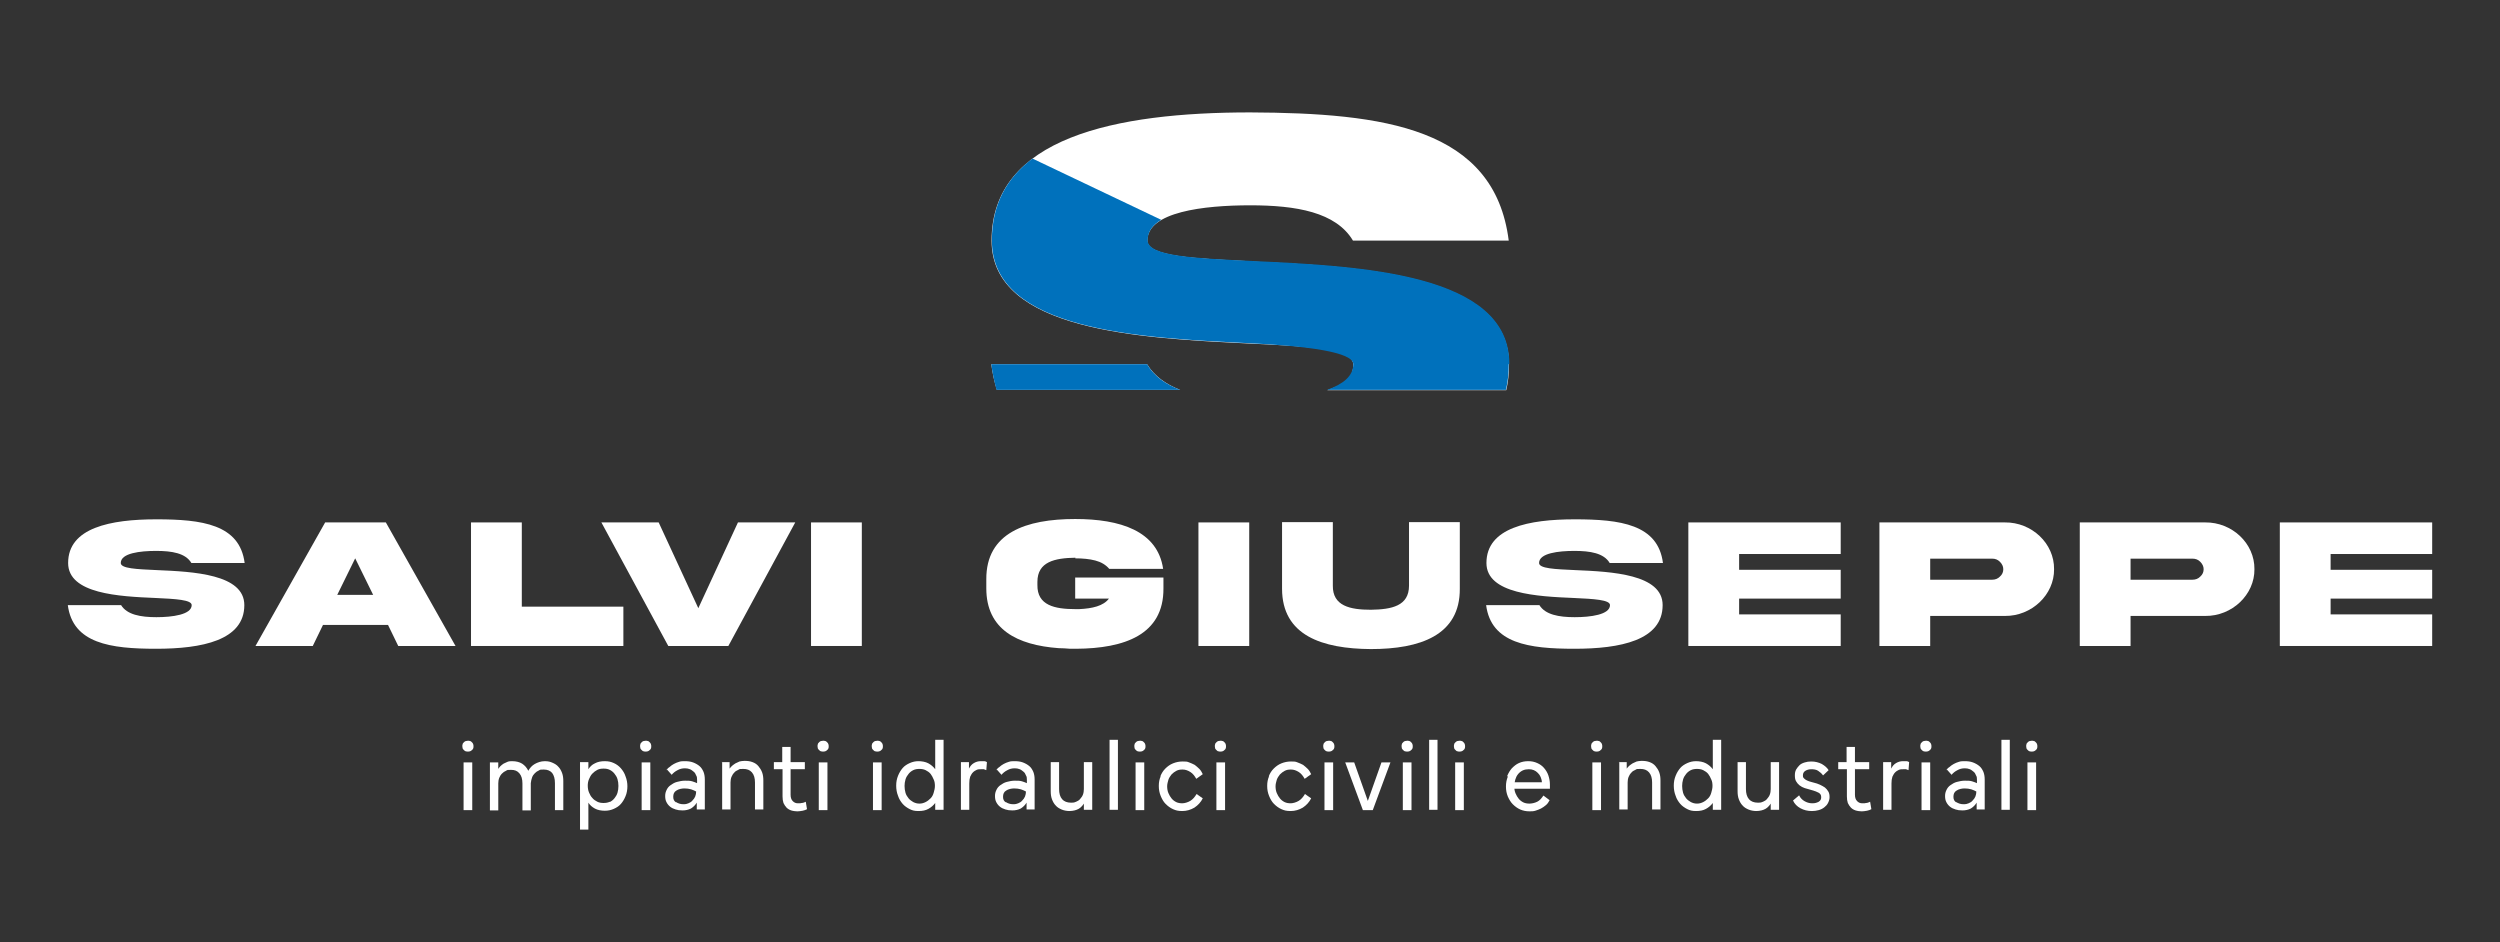
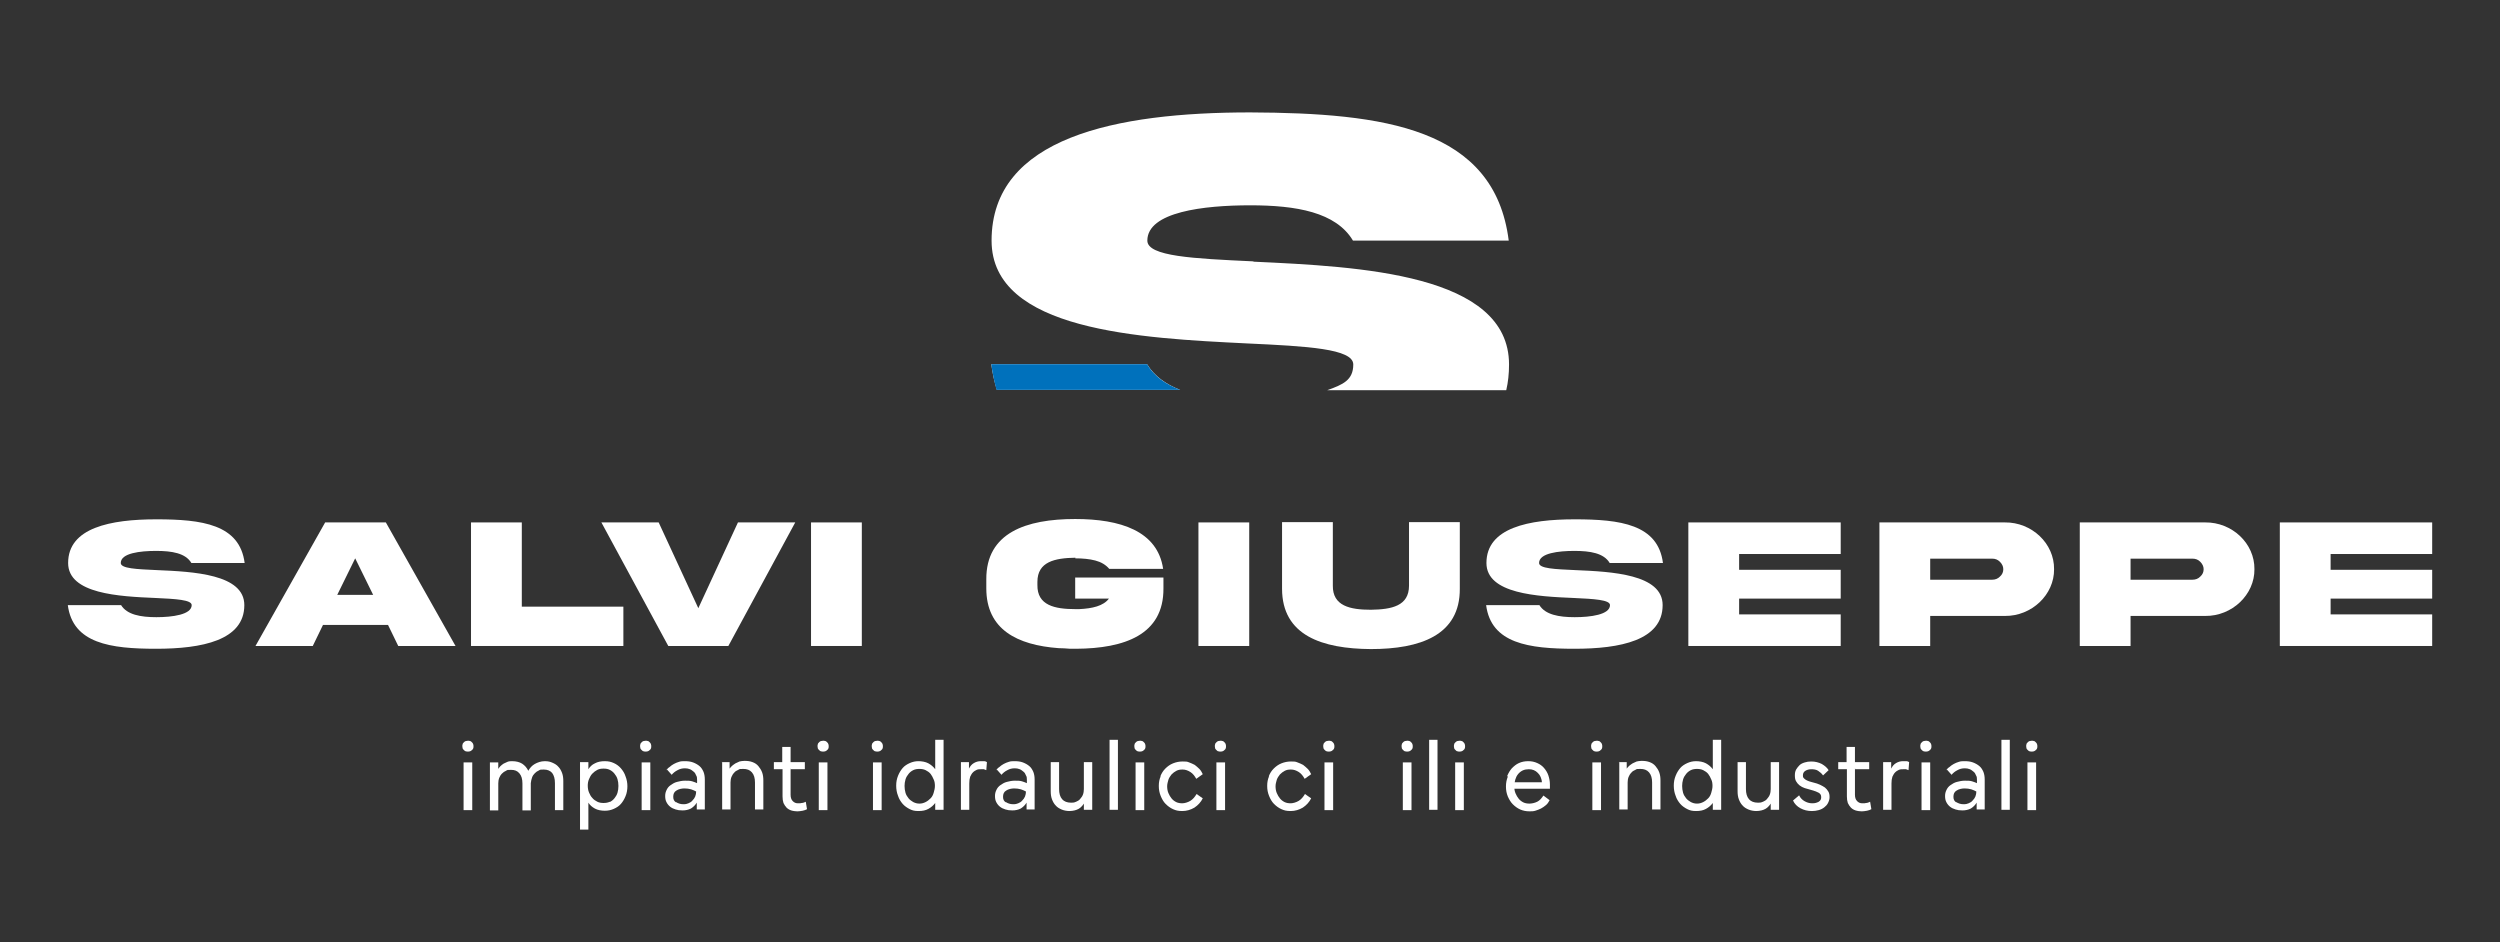
<svg xmlns="http://www.w3.org/2000/svg" id="Livello_1" version="1.1" viewBox="0 0 807.3 304.2">
  <rect x="0" y="0" width="807.3" height="304.2" fill="#333333" stroke="none" />
  <defs>
    <style>
      .st0 {
        fill: #0071bc;
      }

      .st1 {
        fill: #fff;
      }
    </style>
  </defs>
  <g>
    <path class="st1" d="M-707.9,426.8c-19.3-.9-34.2-1.6-34.2-6.7,0-9.3,18.3-11.4,33.2-11.4s27.7,2.2,33.2,11.4h50.3c-4.6-36.5-40.4-41.2-83.5-41.4-43.2,0-83.5,8-83.5,41.4,0,29.2,48.2,31.5,82.5,33.2,19.3.9,34.3,1.7,34.3,6.8s-3.4,6.5-8.4,8.3h57.8c.6-2.6.9-5.3.9-8.3,0-29.3-48.2-31.6-82.5-33.2ZM-742.1,460h-50.3c.4,3,1,5.7,1.8,8.3h59.2c-4.6-1.8-8.3-4.4-10.7-8.3Z" />
    <path class="st0" d="M-742.1,460h-50.3c.4,3,1,5.7,1.7,8.3h59.3c-4.7-1.8-8.4-4.4-10.7-8.3Z" />
    <path class="st0" d="M-625.4,460c0,3-.3,5.7-.9,8.3h-57.8c5.1-1.8,8.5-4.4,8.5-8.3s-14.9-5.9-34.2-6.8c-34.3-1.7-82.6-3.9-82.5-33.2,0-11.7,4.9-20.2,13.1-26.4l41.6,19.8c-2.8,1.6-4.4,3.8-4.4,6.6,0,5.1,14.9,5.8,34.3,6.7,34.3,1.6,82.6,3.9,82.5,33.2Z" />
  </g>
  <g>
    <path d="M-451.1,426.8c-19.3-.9-34.2-1.6-34.2-6.7,0-9.3,18.3-11.4,33.2-11.4s27.7,2.2,33.2,11.4h50.3c-4.6-36.5-40.4-41.2-83.5-41.4-43.2,0-83.5,8-83.5,41.4,0,29.2,48.2,31.5,82.5,33.2,19.3.9,34.3,1.7,34.3,6.8s-3.4,6.5-8.4,8.3h57.8c.6-2.6.9-5.3.9-8.3,0-29.3-48.2-31.6-82.5-33.2ZM-485.3,460h-50.3c.4,3,1,5.7,1.8,8.3h59.2c-4.6-1.8-8.3-4.4-10.7-8.3Z" />
    <path class="st0" d="M-485.3,460h-50.3c.4,3,1,5.7,1.7,8.3h59.3c-4.7-1.8-8.4-4.4-10.7-8.3Z" />
    <path class="st0" d="M-368.6,460c0,3-.3,5.7-.9,8.3h-57.8c5.1-1.8,8.5-4.4,8.5-8.3s-14.9-5.9-34.2-6.8c-34.3-1.7-82.6-3.9-82.5-33.2,0-11.7,4.9-20.2,13.1-26.4l41.6,19.8c-2.8,1.6-4.4,3.8-4.4,6.6,0,5.1,14.9,5.8,34.3,6.7,34.3,1.6,82.6,3.9,82.5,33.2Z" />
  </g>
  <g>
    <g>
      <path d="M-422.7,83.9c-19.3-.9-34.2-1.6-34.2-6.7,0-9.3,18.3-11.4,33.2-11.4s27.7,2.2,33.2,11.4h50.3c-4.6-36.5-40.4-41.2-83.5-41.4-43.2,0-83.5,8-83.5,41.4,0,29.2,48.2,31.5,82.5,33.2,19.3.9,34.3,1.7,34.3,6.8s-3.4,6.5-8.4,8.3h57.8c.6-2.6.9-5.3.9-8.3,0-29.3-48.2-31.6-82.5-33.2ZM-456.9,117.1h-50.3c.4,3,1,5.7,1.8,8.3h59.2c-4.6-1.8-8.3-4.4-10.7-8.3Z" />
      <path class="st0" d="M-456.9,117.1h-50.3c.4,3,1,5.7,1.7,8.3h59.3c-4.7-1.8-8.4-4.4-10.7-8.3Z" />
      <path class="st0" d="M-340.1,117.1c0,3-.3,5.7-.9,8.3h-57.8c5.1-1.8,8.5-4.4,8.5-8.3s-14.9-5.9-34.2-6.8c-34.3-1.7-82.6-3.9-82.5-33.2,0-11.7,4.9-20.2,13.1-26.4l41.6,19.8c-2.8,1.6-4.4,3.8-4.4,6.6,0,5.1,14.9,5.8,34.3,6.7,34.3,1.6,82.6,3.9,82.5,33.2Z" />
    </g>
    <g>
      <path d="M-776.9,177.4c5.1,0,9.5.7,11.4,3.9h17.2c-1.6-12.5-13.8-14.1-28.5-14.1-14.8,0-28.5,2.7-28.5,14.1,0,10,16.5,10.8,28.2,11.3,6.6.3,11.7.6,11.7,2.3,0,3.1-6.3,3.9-11.4,3.9s-9.5-.8-11.4-3.9h-17.2c1.6,12.4,13.8,14.1,28.5,14.1,14.8,0,28.5-2.7,28.5-14.1,0-10-16.5-10.8-28.2-11.3-6.6-.3-11.7-.5-11.7-2.3,0-3.2,6.3-3.9,11.4-3.9Z" />
      <path d="M-722.3,168.2l-22.5,39.9h18.5l3.3-6.8h21l3.3,6.8h18.5l-22.5-39.9h-19.5ZM-718.4,191.6l5.8-11.8,5.8,11.8h-11.5Z" />
      <polygon points="-658.8 168.2 -675.2 168.2 -675.2 208.1 -626 208.1 -626 195.4 -658.8 195.4 -658.8 168.2" />
      <polygon points="-601.8 195.9 -614.6 168.2 -633.1 168.2 -611.5 208.1 -592.1 208.1 -570.5 168.2 -589 168.2 -601.8 195.9" />
      <rect x="-565.4" y="168.2" width="16.4" height="39.9" />
-       <path d="M-480.1,179.8c2.4,0,4.6.2,6.5.7,1.9.5,3.4,1.4,4.5,2.7h17.4c-1.8-12.3-13.9-16.1-28.4-16.1-15.8,0-28.8,4.4-28.7,19.5v2.9c0,13.3,10,18.3,23.3,19.3,0,0,0,0,0,0,1.2,0,2.5.1,3.8.2.2,0,.4,0,.6,0,.3,0,.5,0,.8,0,0,0,.1,0,.2,0,0,0,0,0,.1,0,0,0,.1,0,.2,0,15.6-.1,28.3-4.5,28.2-19.5v-2.8s0,0,0,0v-.7h0s0,0,0,0c0,0,0,0,0,0h-28.5v6.8h10.9c-1.8,2.4-5.4,3.2-9.6,3.4-.4,0-.8,0-1.2,0-6.7,0-12.4-1.2-12.3-7.8v-1c0-6.5,5.6-7.7,12.3-7.8Z" />
      <rect x="-440.4" y="168.2" width="16.4" height="39.9" />
      <path d="M-372.3,188.6c0,6.6-5.6,7.7-12.3,7.8-6.7,0-12.4-1.2-12.3-7.8v-20.5h-16.4v21.5c0,15.1,12.9,19.4,28.7,19.5,15.8,0,28.8-4.4,28.7-19.5v-21.5h-16.4v20.5Z" />
      <path d="M-318.9,177.4c5.1,0,9.5.7,11.4,3.9h17.2c-1.6-12.5-13.8-14.1-28.5-14.1-14.8,0-28.5,2.7-28.5,14.1,0,10,16.5,10.8,28.2,11.3,6.6.3,11.7.6,11.7,2.3,0,3.1-6.3,3.9-11.4,3.9s-9.5-.8-11.4-3.9h-17.2c1.6,12.4,13.8,14.1,28.5,14.1,14.8,0,28.5-2.7,28.5-14.1,0-10-16.5-10.8-28.2-11.3-6.6-.3-11.7-.5-11.7-2.3,0-3.2,6.3-3.9,11.4-3.9Z" />
      <polygon points="-282.1 208.1 -232.9 208.1 -232.9 197.9 -265.8 197.9 -265.8 192.8 -232.9 192.8 -232.9 183.5 -265.8 183.5 -265.8 178.4 -232.9 178.4 -232.9 168.2 -282.1 168.2 -282.1 208.1" />
      <path d="M-179.9,168.2h-40.5v39.9h16.4v-9.7h24.1c8.7.1,16-6.9,15.9-15.1.1-8.3-7.2-15.2-15.9-15.1ZM-181.5,185.7c-.7.7-1.5,1-2.5,1h-20v-6.8h20c1,0,1.8.3,2.5,1,.7.7,1.1,1.5,1.1,2.4s-.3,1.7-1.1,2.4Z" />
      <path d="M-115.2,168.2h-40.5v39.9h16.4v-9.7h24.1c8.7.1,16-6.9,15.9-15.1.1-8.3-7.2-15.2-15.9-15.1ZM-116.8,185.7c-.7.7-1.5,1-2.5,1h-20v-6.8h20c1,0,1.8.3,2.5,1,.7.7,1.1,1.5,1.1,2.4s-.3,1.7-1.1,2.4Z" />
      <polygon points="-41.9 178.4 -41.9 168.2 -91.1 168.2 -91.1 208.1 -41.9 208.1 -41.9 197.9 -74.7 197.9 -74.7 192.8 -41.9 192.8 -41.9 183.5 -74.7 183.5 -74.7 178.4 -41.9 178.4" />
    </g>
    <g>
      <path d="M-676.9,242.1c-.2,0-.4-.2-.6-.4-.2-.2-.3-.3-.4-.5,0-.2-.1-.4-.1-.7s0-.5.1-.7c0-.2.2-.4.4-.6.2-.2.3-.3.6-.4.2,0,.5-.1.7-.1s.5,0,.7.1c.2,0,.4.2.6.4.2.2.3.3.4.6s.1.5.1.7,0,.5-.1.7-.2.4-.4.5c-.2.2-.3.3-.6.4s-.5.1-.7.1-.5,0-.7-.1ZM-677.6,261.1v-15.4h2.8v15.4h-2.8Z" />
      <path d="M-669.1,261.1v-15.4h2.7v2.1c.2-.3.4-.6.7-.9.3-.3.6-.5,1-.8.4-.2.8-.4,1.3-.6s1-.2,1.5-.2c1.3,0,2.4.3,3.2.8.9.6,1.5,1.3,2,2.3.5-.9,1.2-1.7,2.1-2.2s2-.9,3.2-.9,1.8.2,2.5.5c.7.3,1.4.7,1.9,1.3.5.5.9,1.2,1.2,2s.4,1.7.4,2.6v9.4h-2.7v-8.7c0-1.4-.3-2.5-.9-3.3-.6-.7-1.5-1.1-2.7-1.1s-1.1,0-1.6.3c-.5.2-.9.5-1.3.9-.4.4-.7.8-.9,1.4-.2.5-.3,1.1-.4,1.8v8.8h-2.7v-8.7c0-1.4-.3-2.5-1-3.3s-1.5-1.1-2.7-1.1-1.1,0-1.6.3c-.5.2-.9.5-1.3.9-.4.4-.7.9-.9,1.4-.2.5-.3,1.2-.3,1.8v8.7h-2.7Z" />
-       <path d="M-635.3,260.6c-.9-.5-1.6-1.1-2.1-1.9v8.7h-2.7v-21.8h2.7v2.3c.5-.8,1.2-1.5,2.1-1.9.9-.5,2-.7,3.2-.7s2,.2,2.9.6,1.7,1,2.3,1.7c.6.7,1.2,1.6,1.5,2.6.4,1,.6,2.1.6,3.2s-.2,2.3-.6,3.2c-.4,1-.9,1.8-1.5,2.5-.6.7-1.4,1.2-2.3,1.6s-1.8.6-2.9.6-2.3-.2-3.2-.7ZM-630.4,258.5c.6-.3,1.1-.7,1.5-1.2.4-.5.8-1.1,1-1.8s.3-1.4.3-2.2-.1-1.5-.3-2.2-.6-1.3-1-1.8-.9-.9-1.5-1.2-1.2-.4-2-.4-1.4.1-2,.4c-.6.3-1.1.7-1.6,1.2s-.8,1.1-1.1,1.8c-.3.7-.4,1.4-.4,2.1s.1,1.5.4,2.2c.3.7.6,1.3,1.1,1.8.4.5,1,.9,1.6,1.2.6.3,1.3.4,2,.4s1.4-.1,2-.4Z" />
      <path d="M-619.5,242.1c-.2,0-.4-.2-.6-.4-.2-.2-.3-.3-.4-.5,0-.2-.1-.4-.1-.7s0-.5.1-.7c0-.2.2-.4.4-.6.2-.2.3-.3.6-.4.2,0,.5-.1.7-.1s.5,0,.7.1c.2,0,.4.2.6.4.2.2.3.3.4.6s.1.5.1.7,0,.5-.1.7-.2.4-.4.5c-.2.2-.3.3-.6.4s-.5.1-.7.1-.5,0-.7-.1ZM-620.2,261.1v-15.4h2.8v15.4h-2.8Z" />
      <path d="M-612.2,248.3c.3-.4.6-.8,1.1-1.1.4-.4.9-.7,1.4-1,.5-.3,1.1-.5,1.7-.7.6-.2,1.2-.2,1.8-.2,1,0,1.9.1,2.7.4.8.3,1.5.7,2.1,1.2.6.5,1,1.2,1.3,1.9.3.8.4,1.6.4,2.5v9.6h-2.6v-2.2c-.5.8-1.1,1.4-1.9,1.9-.8.4-1.7.6-2.7.6s-1.5-.1-2.2-.3c-.7-.2-1.3-.5-1.8-.9-.5-.4-.9-.9-1.2-1.5-.3-.6-.4-1.2-.4-2s.2-1.4.5-2c.3-.6.7-1.1,1.3-1.5.6-.4,1.2-.8,2-1,.8-.2,1.6-.4,2.6-.4s1.6,0,2.3.2c.6.2,1.2.4,1.6.6v-1c0-.5,0-1.1-.3-1.5-.2-.5-.4-.9-.8-1.2s-.7-.6-1.2-.8c-.5-.2-1-.3-1.6-.3-.9,0-1.7.2-2.4.6-.8.4-1.4.9-1.9,1.5l-1.6-1.8ZM-609,258.5c.6.4,1.4.7,2.3.7s1.2-.1,1.7-.3c.5-.2,1-.5,1.3-.9.4-.4.7-.8.9-1.3.2-.5.3-1.1.3-1.6-.4-.2-.9-.5-1.6-.7-.7-.2-1.4-.3-2.2-.3s-1.9.2-2.6.7c-.7.4-1,1.1-1,2s.3,1.4.9,1.8Z" />
      <path d="M-594.3,245.6h2.6v2.1c.2-.3.5-.6.8-.9s.7-.5,1.1-.8c.4-.2.8-.4,1.3-.6.5-.1,1-.2,1.6-.2,1,0,1.8.1,2.6.4.8.3,1.4.7,1.9,1.3.5.6.9,1.2,1.2,2,.3.8.4,1.7.4,2.6v9.4h-2.7v-8.7c0-1.4-.3-2.5-1-3.3s-1.6-1.1-2.8-1.1-1.1,0-1.6.3c-.5.2-1,.5-1.3.9-.4.4-.7.9-.9,1.4-.2.5-.3,1.2-.3,1.8v8.7h-2.7v-15.4Z" />
      <path d="M-567.4,245.6v2.3h-10v-2.3h10ZM-572,247.5v8.6c0,.9.2,1.6.7,2.1s1,.7,1.7.7.7,0,1.2-.1c.4,0,.9-.2,1.3-.4l.4,2.4c-.4.2-.8.4-1.4.5-.6.1-1.2.2-1.7.2s-1.4-.1-2-.3c-.6-.2-1.1-.5-1.5-.9-.4-.4-.7-.9-1-1.5-.2-.6-.3-1.3-.3-2.1v-9h2.7ZM-574.7,246.1v-5.4h2.7v5.4h-2.7Z" />
      <path d="M-562.2,242.1c-.2,0-.4-.2-.6-.4-.2-.2-.3-.3-.4-.5,0-.2-.1-.4-.1-.7s0-.5.1-.7c0-.2.2-.4.4-.6.2-.2.3-.3.6-.4.2,0,.5-.1.7-.1s.5,0,.7.1c.2,0,.4.2.6.4.2.2.3.3.4.6s.1.5.1.7,0,.5-.1.7-.2.4-.4.5c-.2.2-.3.3-.6.4s-.5.1-.7.1-.5,0-.7-.1ZM-562.9,261.1v-15.4h2.8v15.4h-2.8Z" />
      <path d="M-544.7,242.1c-.2,0-.4-.2-.6-.4-.2-.2-.3-.3-.4-.5,0-.2-.1-.4-.1-.7s0-.5.1-.7c0-.2.2-.4.4-.6.2-.2.3-.3.6-.4.2,0,.5-.1.7-.1s.5,0,.7.1c.2,0,.4.2.6.4.2.2.3.3.4.6s.1.5.1.7,0,.5-.1.7-.2.4-.4.5c-.2.2-.3.3-.6.4s-.5.1-.7.1-.5,0-.7-.1ZM-545.4,261.1v-15.4h2.8v15.4h-2.8Z" />
      <path d="M-525.4,258.8c-.6.8-1.3,1.4-2.2,1.9-.9.5-1.9.7-3.2.7s-2-.2-2.8-.6-1.7-1-2.3-1.7c-.6-.7-1.2-1.6-1.5-2.6-.4-1-.6-2.1-.6-3.3s.2-2.2.6-3.2c.4-1,.9-1.8,1.5-2.5.6-.7,1.4-1.2,2.3-1.6.9-.4,1.8-.6,2.8-.6s2.3.2,3.2.7c.9.5,1.6,1.1,2.2,1.9v-9.5h2.7v22.6h-2.7v-2.3ZM-528.4,258.5c.6-.3,1.1-.7,1.6-1.2s.8-1.1,1-1.8.4-1.4.4-2.2-.1-1.5-.4-2.1c-.3-.7-.6-1.3-1-1.8s-1-.9-1.6-1.2c-.6-.3-1.3-.4-2-.4s-1.4.1-2,.4c-.6.3-1.1.7-1.5,1.2-.4.5-.8,1.1-1,1.8s-.3,1.4-.3,2.1.1,1.5.3,2.2.6,1.3,1,1.8,1,.9,1.5,1.2c.6.3,1.2.5,2,.5s1.4-.2,2-.5Z" />
      <path d="M-517.1,245.6h2.7v2.1c.4-.8.9-1.4,1.6-1.8.7-.4,1.4-.6,2.2-.6s.6,0,1.1,0c.4,0,.7.2.9.3l-.2,2.6c-.2-.1-.5-.2-.8-.3-.3,0-.6,0-1,0s-.9,0-1.3.2c-.4.2-.8.4-1.2.8-.4.4-.6.8-.9,1.4-.2.6-.3,1.3-.3,2.2v8.5h-2.7v-15.4Z" />
      <path d="M-505.8,248.3c.3-.4.6-.8,1.1-1.1.4-.4.9-.7,1.4-1,.5-.3,1.1-.5,1.7-.7.6-.2,1.2-.2,1.8-.2,1,0,1.9.1,2.7.4.8.3,1.5.7,2.1,1.2.6.5,1,1.2,1.3,1.9.3.8.4,1.6.4,2.5v9.6h-2.6v-2.2c-.5.8-1.1,1.4-1.9,1.9-.8.4-1.7.6-2.7.6s-1.5-.1-2.2-.3c-.7-.2-1.3-.5-1.8-.9-.5-.4-.9-.9-1.2-1.5-.3-.6-.4-1.2-.4-2s.2-1.4.5-2c.3-.6.7-1.1,1.3-1.5.6-.4,1.2-.8,2-1,.8-.2,1.6-.4,2.6-.4s1.6,0,2.3.2c.6.2,1.2.4,1.6.6v-1c0-.5,0-1.1-.3-1.5-.2-.5-.4-.9-.8-1.2s-.7-.6-1.2-.8c-.5-.2-1-.3-1.6-.3-.9,0-1.7.2-2.4.6-.8.4-1.4.9-1.9,1.5l-1.6-1.8ZM-502.5,258.5c.6.4,1.4.7,2.3.7s1.2-.1,1.7-.3c.5-.2,1-.5,1.3-.9.4-.4.7-.8.9-1.3.2-.5.3-1.1.3-1.6-.4-.2-.9-.5-1.6-.7-.7-.2-1.4-.3-2.2-.3s-1.9.2-2.6.7c-.7.4-1,1.1-1,2s.3,1.4.9,1.8Z" />
      <path d="M-477.3,261.1v-2.1c-.2.3-.4.6-.7.9-.3.3-.6.6-1,.8-.4.2-.8.4-1.3.5s-1,.2-1.6.2c-1,0-1.9-.2-2.6-.5-.7-.3-1.4-.7-1.9-1.3-.5-.5-.9-1.2-1.2-2-.3-.8-.4-1.7-.4-2.6v-9.4h2.7v8.7c0,1.4.3,2.5,1,3.3.6.7,1.6,1.1,2.8,1.1s1.1-.1,1.7-.3c.5-.2,1-.5,1.3-.9s.7-.8.9-1.4c.2-.5.3-1.2.3-1.8v-8.7h2.7v15.4h-2.7Z" />
      <path d="M-469.1,238.4h2.7v22.6h-2.7v-22.6Z" />
      <path d="M-459.9,242.1c-.2,0-.4-.2-.6-.4-.2-.2-.3-.3-.4-.5,0-.2-.1-.4-.1-.7s0-.5.1-.7c0-.2.2-.4.4-.6.2-.2.3-.3.6-.4.2,0,.5-.1.7-.1s.5,0,.7.1c.2,0,.4.2.6.4.2.2.3.3.4.6s.1.5.1.7,0,.5-.1.7-.2.4-.4.5c-.2.2-.3.3-.6.4s-.5.1-.7.1-.5,0-.7-.1ZM-460.6,261.1v-15.4h2.8v15.4h-2.8Z" />
      <path d="M-452.6,250.2c.4-1,.9-1.8,1.6-2.5s1.5-1.3,2.5-1.7c1-.4,2-.6,3.1-.6s1.4,0,2.1.3c.6.2,1.2.5,1.8.8.5.4,1,.8,1.5,1.3s.8,1.1,1.1,1.7l-2.1,1.5c-.5-.9-1.1-1.7-1.9-2.2-.8-.5-1.6-.8-2.5-.8s-1.4.1-2,.4c-.6.3-1.1.7-1.6,1.2-.4.5-.8,1.1-1,1.7-.2.7-.4,1.4-.4,2.1s.1,1.5.4,2.2c.3.7.6,1.2,1,1.7.4.5.9.9,1.5,1.2.6.3,1.3.4,2,.4s1.8-.3,2.6-.8,1.4-1.2,2-2.2l2,1.4c-.6,1.2-1.5,2.2-2.7,3-1.2.7-2.5,1.1-3.9,1.1s-2.1-.2-3-.6c-.9-.4-1.7-1-2.4-1.7s-1.2-1.6-1.6-2.6c-.4-1-.6-2-.6-3.2s.2-2.2.6-3.1Z" />
      <path d="M-433.9,242.1c-.2,0-.4-.2-.6-.4-.2-.2-.3-.3-.4-.5,0-.2-.1-.4-.1-.7s0-.5.1-.7c0-.2.2-.4.4-.6.2-.2.3-.3.6-.4.2,0,.5-.1.7-.1s.5,0,.7.1c.2,0,.4.2.6.4.2.2.3.3.4.6s.1.5.1.7,0,.5-.1.7-.2.4-.4.5c-.2.2-.3.3-.6.4s-.5.1-.7.1-.5,0-.7-.1ZM-434.6,261.1v-15.4h2.8v15.4h-2.8Z" />
      <path d="M-417.7,250.2c.4-1,.9-1.8,1.6-2.5s1.5-1.3,2.5-1.7c1-.4,2-.6,3.1-.6s1.4,0,2.1.3c.6.2,1.2.5,1.8.8.5.4,1,.8,1.5,1.3s.8,1.1,1.1,1.7l-2.1,1.5c-.5-.9-1.1-1.7-1.9-2.2-.8-.5-1.6-.8-2.5-.8s-1.4.1-2,.4c-.6.3-1.1.7-1.6,1.2-.4.5-.8,1.1-1,1.7-.2.7-.4,1.4-.4,2.1s.1,1.5.4,2.2c.3.7.6,1.2,1,1.7.4.5.9.9,1.5,1.2.6.3,1.3.4,2,.4s1.8-.3,2.6-.8,1.4-1.2,2-2.2l2,1.4c-.6,1.2-1.5,2.2-2.7,3-1.2.7-2.5,1.1-3.9,1.1s-2.1-.2-3-.6c-.9-.4-1.7-1-2.4-1.7s-1.2-1.6-1.6-2.6c-.4-1-.6-2-.6-3.2s.2-2.2.6-3.1Z" />
      <path d="M-398.9,242.1c-.2,0-.4-.2-.6-.4-.2-.2-.3-.3-.4-.5,0-.2-.1-.4-.1-.7s0-.5.1-.7c0-.2.2-.4.4-.6.2-.2.3-.3.6-.4.2,0,.5-.1.7-.1s.5,0,.7.1c.2,0,.4.2.6.4.2.2.3.3.4.6s.1.5.1.7,0,.5-.1.7-.2.4-.4.5c-.2.2-.3.3-.6.4s-.5.1-.7.1-.5,0-.7-.1ZM-399.6,261.1v-15.4h2.8v15.4h-2.8Z" />
      <path d="M-385.8,258.7l4.6-13h2.9l-5.7,15.4h-3.2l-5.7-15.4h2.9l4.6,13h-.4Z" />
      <path d="M-373.7,242.1c-.2,0-.4-.2-.6-.4-.2-.2-.3-.3-.4-.5,0-.2-.1-.4-.1-.7s0-.5.1-.7c0-.2.2-.4.4-.6.2-.2.3-.3.6-.4.2,0,.5-.1.7-.1s.5,0,.7.1c.2,0,.4.2.6.4.2.2.3.3.4.6s.1.5.1.7,0,.5-.1.7-.2.4-.4.5c-.2.2-.3.3-.6.4s-.5.1-.7.1-.5,0-.7-.1ZM-374.3,261.1v-15.4h2.8v15.4h-2.8Z" />
      <path d="M-365.9,238.4h2.7v22.6h-2.7v-22.6Z" />
      <path d="M-356.7,242.1c-.2,0-.4-.2-.6-.4-.2-.2-.3-.3-.4-.5,0-.2-.1-.4-.1-.7s0-.5.1-.7c0-.2.2-.4.4-.6.2-.2.3-.3.6-.4.2,0,.5-.1.7-.1s.5,0,.7.1c.2,0,.4.2.6.4.2.2.3.3.4.6s.1.5.1.7,0,.5-.1.7-.2.4-.4.5c-.2.2-.3.3-.6.4s-.5.1-.7.1-.5,0-.7-.1ZM-357.4,261.1v-15.4h2.8v15.4h-2.8Z" />
      <path d="M-340.6,250.1c.4-1,.9-1.8,1.5-2.5.7-.7,1.4-1.3,2.3-1.7s1.9-.6,3-.6,2,.2,2.9.6c.9.4,1.6.9,2.2,1.6.6.7,1.1,1.5,1.4,2.4s.5,1.9.5,2.9,0,.4,0,.7,0,.5,0,.7h-12.1v-2.1h9.5c0-.6-.2-1.2-.4-1.7s-.5-.9-.9-1.3c-.4-.4-.8-.7-1.3-.9-.5-.2-1-.3-1.6-.3s-1.4.1-2,.4c-.6.3-1.1.7-1.5,1.2-.4.5-.7,1.1-.9,1.8s-.3,1.4-.3,2.2.1,1.5.4,2.2.6,1.2,1,1.7c.4.5.9.9,1.5,1.2.6.3,1.3.4,2,.4s1.7-.2,2.5-.6c.8-.4,1.4-1.1,2-2l2,1.5c-.3.6-.7,1.2-1.2,1.6s-1,.8-1.6,1.1-1.2.5-1.8.7c-.6.2-1.3.2-1.9.2-1.1,0-2.1-.2-3-.6s-1.7-1-2.4-1.7c-.7-.7-1.2-1.6-1.6-2.5-.4-1-.6-2-.6-3.2s.2-2.2.6-3.2Z" />
      <path d="M-312.5,242.1c-.2,0-.4-.2-.6-.4-.2-.2-.3-.3-.4-.5,0-.2-.1-.4-.1-.7s0-.5.1-.7c0-.2.2-.4.4-.6.2-.2.3-.3.6-.4.2,0,.5-.1.7-.1s.5,0,.7.1c.2,0,.4.2.6.4.2.2.3.3.4.6s.1.5.1.7,0,.5-.1.7-.2.4-.4.5c-.2.2-.3.3-.6.4s-.5.1-.7.1-.5,0-.7-.1ZM-313.1,261.1v-15.4h2.8v15.4h-2.8Z" />
      <path d="M-304.7,245.6h2.6v2.1c.2-.3.5-.6.8-.9s.7-.5,1.1-.8c.4-.2.8-.4,1.3-.6.5-.1,1-.2,1.6-.2,1,0,1.8.1,2.6.4.8.3,1.4.7,1.9,1.3.5.6.9,1.2,1.2,2,.3.8.4,1.7.4,2.6v9.4h-2.7v-8.7c0-1.4-.3-2.5-1-3.3s-1.6-1.1-2.8-1.1-1.1,0-1.6.3c-.5.2-1,.5-1.3.9-.4.4-.7.9-.9,1.4-.2.5-.3,1.2-.3,1.8v8.7h-2.7v-15.4Z" />
      <path d="M-274.2,258.8c-.6.8-1.3,1.4-2.2,1.9-.9.5-1.9.7-3.2.7s-2-.2-2.8-.6-1.7-1-2.3-1.7c-.6-.7-1.2-1.6-1.5-2.6-.4-1-.6-2.1-.6-3.3s.2-2.2.6-3.2c.4-1,.9-1.8,1.5-2.5.6-.7,1.4-1.2,2.3-1.6.9-.4,1.8-.6,2.8-.6s2.3.2,3.2.7c.9.5,1.6,1.1,2.2,1.9v-9.5h2.7v22.6h-2.7v-2.3ZM-277.3,258.5c.6-.3,1.1-.7,1.6-1.2s.8-1.1,1-1.8.4-1.4.4-2.2-.1-1.5-.4-2.1c-.3-.7-.6-1.3-1-1.8s-1-.9-1.6-1.2c-.6-.3-1.3-.4-2-.4s-1.4.1-2,.4c-.6.3-1.1.7-1.5,1.2-.4.5-.8,1.1-1,1.8s-.3,1.4-.3,2.1.1,1.5.3,2.2.6,1.3,1,1.8,1,.9,1.5,1.2c.6.3,1.2.5,2,.5s1.4-.2,2-.5Z" />
      <path d="M-255.5,261.1v-2.1c-.2.3-.4.6-.7.9-.3.3-.6.6-1,.8-.4.2-.8.4-1.3.5s-1,.2-1.6.2c-1,0-1.9-.2-2.6-.5-.7-.3-1.4-.7-1.9-1.3-.5-.5-.9-1.2-1.2-2-.3-.8-.4-1.7-.4-2.6v-9.4h2.7v8.7c0,1.4.3,2.5,1,3.3.6.7,1.6,1.1,2.8,1.1s1.1-.1,1.7-.3c.5-.2,1-.5,1.3-.9s.7-.8.9-1.4c.2-.5.3-1.2.3-1.8v-8.7h2.7v15.4h-2.7Z" />
      <path d="M-246.3,256.4c.4.8,1,1.4,1.7,1.8.7.4,1.5.7,2.5.7s1.5-.2,2.1-.5c.6-.4.8-.8.8-1.5s-.3-1.1-.8-1.4c-.5-.3-1.3-.6-2.4-.9-.8-.2-1.5-.4-2.1-.6s-1.2-.5-1.7-.9c-.5-.4-.8-.8-1.1-1.3s-.4-1.1-.4-1.9.1-1.3.4-1.9c.3-.5.7-1,1.1-1.4s1-.7,1.7-.9c.6-.2,1.3-.3,2.1-.3,1.3,0,2.4.3,3.4.8,1,.6,1.7,1.2,2.2,2l-1.8,1.7c-.4-.6-1-1.1-1.6-1.5-.6-.4-1.4-.5-2.2-.5s-1.4.2-1.9.5c-.5.3-.8.8-.8,1.4s0,.6.2.9c.2.2.4.4.7.6.3.2.6.3,1.1.5.4.1.9.3,1.4.4.8.2,1.5.4,2.1.7.6.3,1.2.6,1.6.9s.8.8,1.1,1.3.4,1.1.4,1.8-.2,1.3-.5,1.9c-.3.6-.7,1-1.2,1.4-.5.4-1.1.7-1.8.9-.7.2-1.4.3-2.2.3-1.4,0-2.6-.3-3.7-.9-1.1-.6-1.9-1.4-2.4-2.5l2-1.7Z" />
      <path d="M-223.7,245.6v2.3h-10v-2.3h10ZM-228.3,247.5v8.6c0,.9.2,1.6.7,2.1s1,.7,1.7.7.7,0,1.2-.1c.4,0,.9-.2,1.3-.4l.4,2.4c-.4.2-.8.4-1.4.5-.6.1-1.2.2-1.7.2s-1.4-.1-2-.3c-.6-.2-1.1-.5-1.5-.9-.4-.4-.7-.9-1-1.5-.2-.6-.3-1.3-.3-2.1v-9h2.7ZM-231,246.1v-5.4h2.7v5.4h-2.7Z" />
      <path d="M-219.3,245.6h2.7v2.1c.4-.8.9-1.4,1.6-1.8.7-.4,1.4-.6,2.2-.6s.6,0,1.1,0c.4,0,.7.2.9.3l-.2,2.6c-.2-.1-.5-.2-.8-.3-.3,0-.6,0-1,0s-.9,0-1.3.2c-.4.2-.8.4-1.2.8-.4.4-.6.8-.9,1.4-.2.6-.3,1.3-.3,2.2v8.5h-2.7v-15.4Z" />
      <path d="M-206.1,242.1c-.2,0-.4-.2-.6-.4-.2-.2-.3-.3-.4-.5,0-.2-.1-.4-.1-.7s0-.5.1-.7c0-.2.2-.4.4-.6.2-.2.3-.3.6-.4.2,0,.5-.1.7-.1s.5,0,.7.1c.2,0,.4.2.6.4.2.2.3.3.4.6s.1.5.1.7,0,.5-.1.7-.2.4-.4.5c-.2.2-.3.3-.6.4s-.5.1-.7.1-.5,0-.7-.1ZM-206.8,261.1v-15.4h2.8v15.4h-2.8Z" />
      <path d="M-198.9,248.3c.3-.4.6-.8,1.1-1.1.4-.4.9-.7,1.4-1,.5-.3,1.1-.5,1.7-.7.6-.2,1.2-.2,1.8-.2,1,0,1.9.1,2.7.4.8.3,1.5.7,2.1,1.2.6.5,1,1.2,1.3,1.9.3.8.4,1.6.4,2.5v9.6h-2.6v-2.2c-.5.8-1.1,1.4-1.9,1.9-.8.4-1.7.6-2.7.6s-1.5-.1-2.2-.3c-.7-.2-1.3-.5-1.8-.9-.5-.4-.9-.9-1.2-1.5-.3-.6-.4-1.2-.4-2s.2-1.4.5-2c.3-.6.7-1.1,1.3-1.5.6-.4,1.2-.8,2-1,.8-.2,1.6-.4,2.6-.4s1.6,0,2.3.2c.6.2,1.2.4,1.6.6v-1c0-.5,0-1.1-.3-1.5-.2-.5-.4-.9-.8-1.2s-.7-.6-1.2-.8c-.5-.2-1-.3-1.6-.3-.9,0-1.7.2-2.4.6-.8.4-1.4.9-1.9,1.5l-1.6-1.8ZM-195.6,258.5c.6.4,1.4.7,2.3.7s1.2-.1,1.7-.3c.5-.2,1-.5,1.3-.9.4-.4.7-.8.9-1.3.2-.5.3-1.1.3-1.6-.4-.2-.9-.5-1.6-.7-.7-.2-1.4-.3-2.2-.3s-1.9.2-2.6.7c-.7.4-1,1.1-1,2s.3,1.4.9,1.8Z" />
      <path d="M-181,238.4h2.7v22.6h-2.7v-22.6Z" />
      <path d="M-171.9,242.1c-.2,0-.4-.2-.6-.4-.2-.2-.3-.3-.4-.5,0-.2-.1-.4-.1-.7s0-.5.1-.7c0-.2.2-.4.4-.6.2-.2.3-.3.6-.4.2,0,.5-.1.7-.1s.5,0,.7.1c.2,0,.4.2.6.4.2.2.3.3.4.6s.1.5.1.7,0,.5-.1.7-.2.4-.4.5c-.2.2-.3.3-.6.4s-.5.1-.7.1-.5,0-.7-.1ZM-172.6,261.1v-15.4h2.8v15.4h-2.8Z" />
    </g>
  </g>
  <g>
    <g>
      <path class="st1" d="M404.7,84.4c-19.3-.9-34.2-1.6-34.2-6.7,0-9.3,18.3-11.4,33.2-11.4s27.7,2.2,33.2,11.4h50.3c-4.6-36.5-40.4-41.2-83.5-41.4-43.2,0-83.5,8-83.5,41.4,0,29.2,48.2,31.5,82.5,33.2,19.3.9,34.3,1.7,34.3,6.8s-3.4,6.5-8.4,8.3h57.8c.6-2.6.9-5.3.9-8.3,0-29.3-48.2-31.6-82.5-33.2ZM370.4,117.6h-50.3c.4,3,1,5.7,1.8,8.3h59.2c-4.6-1.8-8.3-4.4-10.7-8.3Z" />
      <path class="st0" d="M370.4,117.6h-50.3c.4,3,1,5.7,1.7,8.3h59.3c-4.7-1.8-8.4-4.4-10.7-8.3Z" />
-       <path class="st0" d="M487.2,117.6c0,3-.3,5.7-.9,8.3h-57.8c5.1-1.8,8.5-4.4,8.5-8.3s-14.9-5.9-34.2-6.8c-34.3-1.7-82.6-3.9-82.5-33.2,0-11.7,4.9-20.2,13.1-26.4l41.6,19.8c-2.8,1.6-4.4,3.8-4.4,6.6,0,5.1,14.9,5.8,34.3,6.7,34.3,1.6,82.6,3.9,82.5,33.2Z" />
    </g>
    <g>
      <path class="st1" d="M50.4,177.9c5.1,0,9.5.7,11.4,3.9h17.2c-1.6-12.5-13.8-14.1-28.5-14.1-14.8,0-28.5,2.7-28.5,14.1,0,10,16.5,10.8,28.2,11.3,6.6.3,11.7.6,11.7,2.3,0,3.1-6.3,3.9-11.4,3.9s-9.5-.8-11.4-3.9h-17.2c1.6,12.4,13.8,14.1,28.5,14.1,14.8,0,28.5-2.7,28.5-14.1,0-10-16.5-10.8-28.2-11.3-6.6-.3-11.7-.5-11.7-2.3,0-3.2,6.3-3.9,11.4-3.9Z" />
      <path class="st1" d="M105,168.7l-22.5,39.9h18.5l3.3-6.8h21l3.3,6.8h18.5l-22.5-39.9h-19.5ZM108.9,192.1l5.8-11.8,5.8,11.8h-11.5Z" />
      <polygon class="st1" points="168.5 168.7 152.1 168.7 152.1 208.6 201.3 208.6 201.3 195.9 168.5 195.9 168.5 168.7" />
      <polygon class="st1" points="225.5 196.4 212.7 168.7 194.2 168.7 215.8 208.6 235.2 208.6 256.8 168.7 238.3 168.7 225.5 196.4" />
      <rect class="st1" x="261.9" y="168.7" width="16.4" height="39.9" />
      <path class="st1" d="M347.2,180.3c2.4,0,4.6.2,6.5.7,1.9.5,3.4,1.4,4.5,2.7h17.4c-1.8-12.3-13.9-16.1-28.4-16.1-15.8,0-28.8,4.4-28.7,19.5v2.9c0,13.3,10,18.3,23.3,19.3,0,0,0,0,0,0,1.2,0,2.5.1,3.8.2.2,0,.4,0,.6,0,.3,0,.5,0,.8,0,0,0,.1,0,.2,0,0,0,0,0,.1,0,0,0,.1,0,.2,0,15.6-.1,28.3-4.5,28.2-19.5v-2.8s0,0,0,0v-.7h0s0,0,0,0c0,0,0,0,0,0h-28.5v6.8h10.9c-1.8,2.4-5.4,3.2-9.6,3.4-.4,0-.8,0-1.2,0-6.7,0-12.4-1.2-12.3-7.8v-1c0-6.5,5.6-7.7,12.3-7.8Z" />
      <rect class="st1" x="387" y="168.7" width="16.4" height="39.9" />
      <path class="st1" d="M455,189.1c0,6.6-5.6,7.7-12.3,7.8-6.7,0-12.4-1.2-12.3-7.8v-20.5h-16.4v21.5c0,15.1,12.9,19.4,28.7,19.5,15.8,0,28.8-4.4,28.7-19.5v-21.5h-16.4v20.5Z" />
      <path class="st1" d="M508.4,177.9c5.1,0,9.5.7,11.4,3.9h17.2c-1.6-12.5-13.8-14.1-28.5-14.1-14.8,0-28.5,2.7-28.5,14.1,0,10,16.5,10.8,28.2,11.3,6.6.3,11.7.6,11.7,2.3,0,3.1-6.3,3.9-11.4,3.9s-9.5-.8-11.4-3.9h-17.2c1.6,12.4,13.8,14.1,28.5,14.1,14.8,0,28.5-2.7,28.5-14.1,0-10-16.5-10.8-28.2-11.3-6.6-.3-11.7-.5-11.7-2.3,0-3.2,6.3-3.9,11.4-3.9Z" />
      <polygon class="st1" points="545.2 208.6 594.4 208.6 594.4 198.4 561.6 198.4 561.6 193.3 594.4 193.3 594.4 184 561.6 184 561.6 178.9 594.4 178.9 594.4 168.7 545.2 168.7 545.2 208.6" />
      <path class="st1" d="M647.4,168.7h-40.5v39.9h16.4v-9.7h24.1c8.7.1,16-6.9,15.9-15.1.1-8.3-7.2-15.2-15.9-15.1ZM645.8,186.2c-.7.7-1.5,1-2.5,1h-20v-6.8h20c1,0,1.8.3,2.5,1,.7.7,1.1,1.5,1.1,2.4s-.3,1.7-1.1,2.4Z" />
      <path class="st1" d="M712.1,168.7h-40.5v39.9h16.4v-9.7h24.1c8.7.1,16-6.9,15.9-15.1.1-8.3-7.2-15.2-15.9-15.1ZM710.5,186.2c-.7.7-1.5,1-2.5,1h-20v-6.8h20c1,0,1.8.3,2.5,1,.7.7,1.1,1.5,1.1,2.4s-.3,1.7-1.1,2.4Z" />
      <polygon class="st1" points="785.4 178.9 785.4 168.7 736.2 168.7 736.2 208.6 785.4 208.6 785.4 198.4 752.6 198.4 752.6 193.3 785.4 193.3 785.4 184 752.6 184 752.6 178.9 785.4 178.9" />
    </g>
    <g>
      <path class="st1" d="M150.4,242.6c-.2,0-.4-.2-.6-.4-.2-.2-.3-.3-.4-.5,0-.2-.1-.4-.1-.7s0-.5.1-.7c0-.2.2-.4.4-.6.2-.2.3-.3.6-.4.2,0,.5-.1.7-.1s.5,0,.7.1c.2,0,.4.2.6.4.2.2.3.3.4.6s.1.5.1.7,0,.5-.1.7-.2.4-.4.5c-.2.2-.3.3-.6.4s-.5.1-.7.1-.5,0-.7-.1ZM149.7,261.6v-15.4h2.8v15.4h-2.8Z" />
      <path class="st1" d="M158.2,261.6v-15.4h2.7v2.1c.2-.3.4-.6.7-.9.3-.3.6-.5,1-.8.4-.2.8-.4,1.3-.6s1-.2,1.5-.2c1.3,0,2.4.3,3.2.8.9.6,1.5,1.3,2,2.3.5-.9,1.2-1.7,2.1-2.2s2-.9,3.2-.9,1.8.2,2.5.5c.7.3,1.4.7,1.9,1.3.5.5.9,1.2,1.2,2s.4,1.7.4,2.6v9.4h-2.7v-8.7c0-1.4-.3-2.5-.9-3.3-.6-.7-1.5-1.1-2.7-1.1s-1.1,0-1.6.3c-.5.2-.9.5-1.3.9-.4.4-.7.8-.9,1.4-.2.5-.3,1.1-.4,1.8v8.8h-2.7v-8.7c0-1.4-.3-2.5-1-3.3s-1.5-1.1-2.7-1.1-1.1,0-1.6.3c-.5.2-.9.5-1.3.9-.4.4-.7.9-.9,1.4-.2.5-.3,1.2-.3,1.8v8.7h-2.7Z" />
      <path class="st1" d="M192.1,261.1c-.9-.5-1.6-1.1-2.1-1.9v8.7h-2.7v-21.8h2.7v2.3c.5-.8,1.2-1.5,2.1-1.9.9-.5,2-.7,3.2-.7s2,.2,2.9.6,1.7,1,2.3,1.7c.6.7,1.2,1.6,1.5,2.6.4,1,.6,2.1.6,3.2s-.2,2.3-.6,3.2c-.4,1-.9,1.8-1.5,2.5-.6.7-1.4,1.2-2.3,1.6s-1.8.6-2.9.6-2.3-.2-3.2-.7ZM196.9,259c.6-.3,1.1-.7,1.5-1.2.4-.5.8-1.1,1-1.8s.3-1.4.3-2.2-.1-1.5-.3-2.2-.6-1.3-1-1.8-.9-.9-1.5-1.2-1.2-.4-2-.4-1.4.1-2,.4c-.6.3-1.1.7-1.6,1.2s-.8,1.1-1.1,1.8c-.3.7-.4,1.4-.4,2.1s.1,1.5.4,2.2c.3.7.6,1.3,1.1,1.8.4.5,1,.9,1.6,1.2.6.3,1.3.4,2,.4s1.4-.1,2-.4Z" />
      <path class="st1" d="M207.8,242.6c-.2,0-.4-.2-.6-.4-.2-.2-.3-.3-.4-.5,0-.2-.1-.4-.1-.7s0-.5.1-.7c0-.2.2-.4.4-.6.2-.2.3-.3.6-.4.2,0,.5-.1.7-.1s.5,0,.7.1c.2,0,.4.2.6.4.2.2.3.3.4.6s.1.5.1.7,0,.5-.1.7-.2.4-.4.5c-.2.2-.3.3-.6.4s-.5.1-.7.1-.5,0-.7-.1ZM207.2,261.6v-15.4h2.8v15.4h-2.8Z" />
      <path class="st1" d="M215.1,248.8c.3-.4.6-.8,1.1-1.1.4-.4.9-.7,1.4-1,.5-.3,1.1-.5,1.7-.7.6-.2,1.2-.2,1.8-.2,1,0,1.9.1,2.7.4.8.3,1.5.7,2.1,1.2.6.5,1,1.2,1.3,1.9.3.8.4,1.6.4,2.5v9.6h-2.6v-2.2c-.5.8-1.1,1.4-1.9,1.9-.8.4-1.7.6-2.7.6s-1.5-.1-2.2-.3c-.7-.2-1.3-.5-1.8-.9-.5-.4-.9-.9-1.2-1.5-.3-.6-.4-1.2-.4-2s.2-1.4.5-2c.3-.6.7-1.1,1.3-1.5.6-.4,1.2-.8,2-1,.8-.2,1.6-.4,2.6-.4s1.6,0,2.3.2c.6.2,1.2.4,1.6.6v-1c0-.5,0-1.1-.3-1.5-.2-.5-.4-.9-.8-1.2s-.7-.6-1.2-.8c-.5-.2-1-.3-1.6-.3-.9,0-1.7.2-2.4.6-.8.4-1.4.9-1.9,1.5l-1.6-1.8ZM218.3,259c.6.4,1.4.7,2.3.7s1.2-.1,1.7-.3c.5-.2,1-.5,1.3-.9.4-.4.7-.8.9-1.3.2-.5.3-1.1.3-1.6-.4-.2-.9-.5-1.6-.7-.7-.2-1.4-.3-2.2-.3s-1.9.2-2.6.7c-.7.4-1,1.1-1,2s.3,1.4.9,1.8Z" />
      <path class="st1" d="M233,246.1h2.6v2.1c.2-.3.5-.6.8-.9s.7-.5,1.1-.8c.4-.2.8-.4,1.3-.6.5-.1,1-.2,1.6-.2,1,0,1.8.1,2.6.4.8.3,1.4.7,1.9,1.3.5.6.9,1.2,1.2,2,.3.8.4,1.7.4,2.6v9.4h-2.7v-8.7c0-1.4-.3-2.5-1-3.3s-1.6-1.1-2.8-1.1-1.1,0-1.6.3c-.5.2-1,.5-1.3.9-.4.4-.7.9-.9,1.4-.2.5-.3,1.2-.3,1.8v8.7h-2.7v-15.4Z" />
      <path class="st1" d="M259.9,246.1v2.3h-10v-2.3h10ZM255.3,248v8.6c0,.9.2,1.6.7,2.1s1,.7,1.7.7.7,0,1.2-.1c.4,0,.9-.2,1.3-.4l.4,2.4c-.4.2-.8.4-1.4.5-.6.1-1.2.2-1.7.2s-1.4-.1-2-.3c-.6-.2-1.1-.5-1.5-.9-.4-.4-.7-.9-1-1.5-.2-.6-.3-1.3-.3-2.1v-9h2.7ZM252.6,246.6v-5.4h2.7v5.4h-2.7Z" />
      <path class="st1" d="M265.1,242.6c-.2,0-.4-.2-.6-.4-.2-.2-.3-.3-.4-.5,0-.2-.1-.4-.1-.7s0-.5.1-.7c0-.2.2-.4.4-.6.2-.2.3-.3.6-.4.2,0,.5-.1.7-.1s.5,0,.7.1c.2,0,.4.2.6.4.2.2.3.3.4.6s.1.5.1.7,0,.5-.1.7-.2.4-.4.5c-.2.2-.3.3-.6.4s-.5.1-.7.1-.5,0-.7-.1ZM264.4,261.6v-15.4h2.8v15.4h-2.8Z" />
      <path class="st1" d="M282.6,242.6c-.2,0-.4-.2-.6-.4-.2-.2-.3-.3-.4-.5,0-.2-.1-.4-.1-.7s0-.5.1-.7c0-.2.2-.4.4-.6.2-.2.3-.3.6-.4.2,0,.5-.1.7-.1s.5,0,.7.1c.2,0,.4.2.6.4.2.2.3.3.4.6s.1.5.1.7,0,.5-.1.7-.2.4-.4.5c-.2.2-.3.3-.6.4s-.5.1-.7.1-.5,0-.7-.1ZM281.9,261.6v-15.4h2.8v15.4h-2.8Z" />
      <path class="st1" d="M302,259.3c-.6.8-1.3,1.4-2.2,1.9-.9.5-1.9.7-3.2.7s-2-.2-2.8-.6-1.7-1-2.3-1.7c-.6-.7-1.2-1.6-1.5-2.6-.4-1-.6-2.1-.6-3.3s.2-2.2.6-3.2c.4-1,.9-1.8,1.5-2.5.6-.7,1.4-1.2,2.3-1.6.9-.4,1.8-.6,2.8-.6s2.3.2,3.2.7c.9.5,1.6,1.1,2.2,1.9v-9.5h2.7v22.6h-2.7v-2.3ZM298.9,259c.6-.3,1.1-.7,1.6-1.2s.8-1.1,1-1.8.4-1.4.4-2.2-.1-1.5-.4-2.1c-.3-.7-.6-1.3-1-1.8s-1-.9-1.6-1.2c-.6-.3-1.3-.4-2-.4s-1.4.1-2,.4c-.6.3-1.1.7-1.5,1.2-.4.5-.8,1.1-1,1.8s-.3,1.4-.3,2.1.1,1.5.3,2.2.6,1.3,1,1.8,1,.9,1.5,1.2c.6.3,1.2.5,2,.5s1.4-.2,2-.5Z" />
      <path class="st1" d="M310.2,246.1h2.7v2.1c.4-.8.9-1.4,1.6-1.8.7-.4,1.4-.6,2.2-.6s.6,0,1.1,0c.4,0,.7.2.9.3l-.2,2.6c-.2-.1-.5-.2-.8-.3-.3,0-.6,0-1,0s-.9,0-1.3.2c-.4.2-.8.4-1.2.8-.4.4-.6.8-.9,1.4-.2.6-.3,1.3-.3,2.2v8.5h-2.7v-15.4Z" />
      <path class="st1" d="M321.6,248.8c.3-.4.6-.8,1.1-1.1.4-.4.9-.7,1.4-1,.5-.3,1.1-.5,1.7-.7.6-.2,1.2-.2,1.8-.2,1,0,1.9.1,2.7.4.8.3,1.5.7,2.1,1.2.6.5,1,1.2,1.3,1.9.3.8.4,1.6.4,2.5v9.6h-2.6v-2.2c-.5.8-1.1,1.4-1.9,1.9-.8.4-1.7.6-2.7.6s-1.5-.1-2.2-.3c-.7-.2-1.3-.5-1.8-.9-.5-.4-.9-.9-1.2-1.5-.3-.6-.4-1.2-.4-2s.2-1.4.5-2c.3-.6.7-1.1,1.3-1.5.6-.4,1.2-.8,2-1,.8-.2,1.6-.4,2.6-.4s1.6,0,2.3.2c.6.2,1.2.4,1.6.6v-1c0-.5,0-1.1-.3-1.5-.2-.5-.4-.9-.8-1.2s-.7-.6-1.2-.8c-.5-.2-1-.3-1.6-.3-.9,0-1.7.2-2.4.6-.8.4-1.4.9-1.9,1.5l-1.6-1.8ZM324.8,259c.6.4,1.4.7,2.3.7s1.2-.1,1.7-.3c.5-.2,1-.5,1.3-.9.4-.4.7-.8.9-1.3.2-.5.3-1.1.3-1.6-.4-.2-.9-.5-1.6-.7-.7-.2-1.4-.3-2.2-.3s-1.9.2-2.6.7c-.7.4-1,1.1-1,2s.3,1.4.9,1.8Z" />
      <path class="st1" d="M350,261.6v-2.1c-.2.3-.4.6-.7.9-.3.3-.6.6-1,.8-.4.2-.8.4-1.3.5s-1,.2-1.6.2c-1,0-1.9-.2-2.6-.5-.7-.3-1.4-.7-1.9-1.3-.5-.5-.9-1.2-1.2-2-.3-.8-.4-1.7-.4-2.6v-9.4h2.7v8.7c0,1.4.3,2.5,1,3.3.6.7,1.6,1.1,2.8,1.1s1.1-.1,1.7-.3c.5-.2,1-.5,1.3-.9s.7-.8.9-1.4c.2-.5.3-1.2.3-1.8v-8.7h2.7v15.4h-2.7Z" />
      <path class="st1" d="M358.3,238.9h2.7v22.6h-2.7v-22.6Z" />
      <path class="st1" d="M367.4,242.6c-.2,0-.4-.2-.6-.4-.2-.2-.3-.3-.4-.5,0-.2-.1-.4-.1-.7s0-.5.1-.7c0-.2.2-.4.4-.6.2-.2.3-.3.6-.4.2,0,.5-.1.7-.1s.5,0,.7.1c.2,0,.4.2.6.4.2.2.3.3.4.6s.1.5.1.7,0,.5-.1.7-.2.4-.4.5c-.2.2-.3.3-.6.4s-.5.1-.7.1-.5,0-.7-.1ZM366.7,261.6v-15.4h2.8v15.4h-2.8Z" />
      <path class="st1" d="M374.7,250.7c.4-1,.9-1.8,1.6-2.5s1.5-1.3,2.5-1.7c1-.4,2-.6,3.1-.6s1.4,0,2.1.3c.6.2,1.2.5,1.8.8.5.4,1,.8,1.5,1.3s.8,1.1,1.1,1.7l-2.1,1.5c-.5-.9-1.1-1.7-1.9-2.2-.8-.5-1.6-.8-2.5-.8s-1.4.1-2,.4c-.6.3-1.1.7-1.6,1.2-.4.5-.8,1.1-1,1.7-.2.7-.4,1.4-.4,2.1s.1,1.5.4,2.2c.3.7.6,1.2,1,1.7.4.5.9.9,1.5,1.2.6.3,1.3.4,2,.4s1.8-.3,2.6-.8,1.4-1.2,2-2.2l2,1.4c-.6,1.2-1.5,2.2-2.7,3-1.2.7-2.5,1.1-3.9,1.1s-2.1-.2-3-.6c-.9-.4-1.7-1-2.4-1.7s-1.2-1.6-1.6-2.6c-.4-1-.6-2-.6-3.2s.2-2.2.6-3.1Z" />
      <path class="st1" d="M393.4,242.6c-.2,0-.4-.2-.6-.4-.2-.2-.3-.3-.4-.5,0-.2-.1-.4-.1-.7s0-.5.1-.7c0-.2.2-.4.4-.6.2-.2.3-.3.6-.4.2,0,.5-.1.7-.1s.5,0,.7.1c.2,0,.4.2.6.4.2.2.3.3.4.6s.1.5.1.7,0,.5-.1.7-.2.4-.4.5c-.2.2-.3.3-.6.4s-.5.1-.7.1-.5,0-.7-.1ZM392.8,261.6v-15.4h2.8v15.4h-2.8Z" />
      <path class="st1" d="M409.7,250.7c.4-1,.9-1.8,1.6-2.5s1.5-1.3,2.5-1.7c1-.4,2-.6,3.1-.6s1.4,0,2.1.3c.6.2,1.2.5,1.8.8.5.4,1,.8,1.5,1.3s.8,1.1,1.1,1.7l-2.1,1.5c-.5-.9-1.1-1.7-1.9-2.2-.8-.5-1.6-.8-2.5-.8s-1.4.1-2,.4c-.6.3-1.1.7-1.6,1.2-.4.5-.8,1.1-1,1.7-.2.7-.4,1.4-.4,2.1s.1,1.5.4,2.2c.3.7.6,1.2,1,1.7.4.5.9.9,1.5,1.2.6.3,1.3.4,2,.4s1.8-.3,2.6-.8,1.4-1.2,2-2.2l2,1.4c-.6,1.2-1.5,2.2-2.7,3-1.2.7-2.5,1.1-3.9,1.1s-2.1-.2-3-.6c-.9-.4-1.7-1-2.4-1.7s-1.2-1.6-1.6-2.6c-.4-1-.6-2-.6-3.2s.2-2.2.6-3.1Z" />
      <path class="st1" d="M428.4,242.6c-.2,0-.4-.2-.6-.4-.2-.2-.3-.3-.4-.5,0-.2-.1-.4-.1-.7s0-.5.1-.7c0-.2.2-.4.4-.6.2-.2.3-.3.6-.4.2,0,.5-.1.7-.1s.5,0,.7.1c.2,0,.4.2.6.4.2.2.3.3.4.6s.1.5.1.7,0,.5-.1.7-.2.4-.4.5c-.2.2-.3.3-.6.4s-.5.1-.7.1-.5,0-.7-.1ZM427.7,261.6v-15.4h2.8v15.4h-2.8Z" />
-       <path class="st1" d="M441.5,259.2l4.6-13h2.9l-5.7,15.4h-3.2l-5.7-15.4h2.9l4.6,13h-.4Z" />
      <path class="st1" d="M453.7,242.6c-.2,0-.4-.2-.6-.4-.2-.2-.3-.3-.4-.5,0-.2-.1-.4-.1-.7s0-.5.1-.7c0-.2.2-.4.4-.6.2-.2.3-.3.6-.4.2,0,.5-.1.7-.1s.5,0,.7.1c.2,0,.4.2.6.4.2.2.3.3.4.6s.1.5.1.7,0,.5-.1.7-.2.4-.4.5c-.2.2-.3.3-.6.4s-.5.1-.7.1-.5,0-.7-.1ZM453,261.6v-15.4h2.8v15.4h-2.8Z" />
      <path class="st1" d="M461.5,238.9h2.7v22.6h-2.7v-22.6Z" />
      <path class="st1" d="M470.6,242.6c-.2,0-.4-.2-.6-.4-.2-.2-.3-.3-.4-.5,0-.2-.1-.4-.1-.7s0-.5.1-.7c0-.2.2-.4.4-.6.2-.2.3-.3.6-.4.2,0,.5-.1.7-.1s.5,0,.7.1c.2,0,.4.2.6.4.2.2.3.3.4.6s.1.5.1.7,0,.5-.1.7-.2.4-.4.5c-.2.2-.3.3-.6.4s-.5.1-.7.1-.5,0-.7-.1ZM469.9,261.6v-15.4h2.8v15.4h-2.8Z" />
      <path class="st1" d="M486.7,250.6c.4-1,.9-1.8,1.5-2.5.7-.7,1.4-1.3,2.3-1.7s1.9-.6,3-.6,2,.2,2.9.6c.9.4,1.6.9,2.2,1.6.6.7,1.1,1.5,1.4,2.4s.5,1.9.5,2.9,0,.4,0,.7,0,.5,0,.7h-12.1v-2.1h9.5c0-.6-.2-1.2-.4-1.7s-.5-.9-.9-1.3c-.4-.4-.8-.7-1.3-.9-.5-.2-1-.3-1.6-.3s-1.4.1-2,.4c-.6.3-1.1.7-1.5,1.2-.4.5-.7,1.1-.9,1.8s-.3,1.4-.3,2.2.1,1.5.4,2.2.6,1.2,1,1.7c.4.5.9.9,1.5,1.2.6.3,1.3.4,2,.4s1.7-.2,2.5-.6c.8-.4,1.4-1.1,2-2l2,1.5c-.3.6-.7,1.2-1.2,1.6s-1,.8-1.6,1.1-1.2.5-1.8.7c-.6.2-1.3.2-1.9.2-1.1,0-2.1-.2-3-.6s-1.7-1-2.4-1.7c-.7-.7-1.2-1.6-1.6-2.5-.4-1-.6-2-.6-3.2s.2-2.2.6-3.2Z" />
      <path class="st1" d="M514.9,242.6c-.2,0-.4-.2-.6-.4-.2-.2-.3-.3-.4-.5,0-.2-.1-.4-.1-.7s0-.5.1-.7c0-.2.2-.4.4-.6.2-.2.3-.3.6-.4.2,0,.5-.1.7-.1s.5,0,.7.1c.2,0,.4.2.6.4.2.2.3.3.4.6s.1.5.1.7,0,.5-.1.7-.2.4-.4.5c-.2.2-.3.3-.6.4s-.5.1-.7.1-.5,0-.7-.1ZM514.2,261.6v-15.4h2.8v15.4h-2.8Z" />
      <path class="st1" d="M522.7,246.1h2.6v2.1c.2-.3.5-.6.8-.9s.7-.5,1.1-.8c.4-.2.8-.4,1.3-.6.5-.1,1-.2,1.6-.2,1,0,1.8.1,2.6.4.8.3,1.4.7,1.9,1.3.5.6.9,1.2,1.2,2,.3.8.4,1.7.4,2.6v9.4h-2.7v-8.7c0-1.4-.3-2.5-1-3.3s-1.6-1.1-2.8-1.1-1.1,0-1.6.3c-.5.2-1,.5-1.3.9-.4.4-.7.9-.9,1.4-.2.5-.3,1.2-.3,1.8v8.7h-2.7v-15.4Z" />
      <path class="st1" d="M553.1,259.3c-.6.8-1.3,1.4-2.2,1.9-.9.5-1.9.7-3.2.7s-2-.2-2.8-.6-1.7-1-2.3-1.7c-.6-.7-1.2-1.6-1.5-2.6-.4-1-.6-2.1-.6-3.3s.2-2.2.6-3.2c.4-1,.9-1.8,1.5-2.5.6-.7,1.4-1.2,2.3-1.6.9-.4,1.8-.6,2.8-.6s2.3.2,3.2.7c.9.5,1.6,1.1,2.2,1.9v-9.5h2.7v22.6h-2.7v-2.3ZM550,259c.6-.3,1.1-.7,1.6-1.2s.8-1.1,1-1.8.4-1.4.4-2.2-.1-1.5-.4-2.1c-.3-.7-.6-1.3-1-1.8s-1-.9-1.6-1.2c-.6-.3-1.3-.4-2-.4s-1.4.1-2,.4c-.6.3-1.1.7-1.5,1.2-.4.5-.8,1.1-1,1.8s-.3,1.4-.3,2.1.1,1.5.3,2.2.6,1.3,1,1.8,1,.9,1.5,1.2c.6.3,1.2.5,2,.5s1.4-.2,2-.5Z" />
      <path class="st1" d="M571.8,261.6v-2.1c-.2.3-.4.6-.7.9-.3.3-.6.6-1,.8-.4.2-.8.4-1.3.5s-1,.2-1.6.2c-1,0-1.9-.2-2.6-.5-.7-.3-1.4-.7-1.9-1.3-.5-.5-.9-1.2-1.2-2-.3-.8-.4-1.7-.4-2.6v-9.4h2.7v8.7c0,1.4.3,2.5,1,3.3.6.7,1.6,1.1,2.8,1.1s1.1-.1,1.7-.3c.5-.2,1-.5,1.3-.9s.7-.8.9-1.4c.2-.5.3-1.2.3-1.8v-8.7h2.7v15.4h-2.7Z" />
      <path class="st1" d="M581,256.9c.4.8,1,1.4,1.7,1.8.7.4,1.5.7,2.5.7s1.5-.2,2.1-.5c.6-.4.8-.8.8-1.5s-.3-1.1-.8-1.4c-.5-.3-1.3-.6-2.4-.9-.8-.2-1.5-.4-2.1-.6s-1.2-.5-1.7-.9c-.5-.4-.8-.8-1.1-1.3s-.4-1.1-.4-1.9.1-1.3.4-1.9c.3-.5.7-1,1.1-1.4s1-.7,1.7-.9c.6-.2,1.3-.3,2.1-.3,1.3,0,2.4.3,3.4.8,1,.6,1.7,1.2,2.2,2l-1.8,1.7c-.4-.6-1-1.1-1.6-1.5-.6-.4-1.4-.5-2.2-.5s-1.4.2-1.9.5c-.5.3-.8.8-.8,1.4s0,.6.2.9c.2.2.4.4.7.6.3.2.6.3,1.1.5.4.1.9.3,1.4.4.8.2,1.5.4,2.1.7.6.3,1.2.6,1.6.9s.8.8,1.1,1.3.4,1.1.4,1.8-.2,1.3-.5,1.9c-.3.6-.7,1-1.2,1.4-.5.4-1.1.7-1.8.9-.7.2-1.4.3-2.2.3-1.4,0-2.6-.3-3.7-.9-1.1-.6-1.9-1.4-2.4-2.5l2-1.7Z" />
      <path class="st1" d="M603.6,246.1v2.3h-10v-2.3h10ZM599,248v8.6c0,.9.2,1.6.7,2.1s1,.7,1.7.7.7,0,1.2-.1c.4,0,.9-.2,1.3-.4l.4,2.4c-.4.2-.8.4-1.4.5-.6.1-1.2.2-1.7.2s-1.4-.1-2-.3c-.6-.2-1.1-.5-1.5-.9-.4-.4-.7-.9-1-1.5-.2-.6-.3-1.3-.3-2.1v-9h2.7ZM596.3,246.6v-5.4h2.7v5.4h-2.7Z" />
      <path class="st1" d="M608,246.1h2.7v2.1c.4-.8.9-1.4,1.6-1.8.7-.4,1.4-.6,2.2-.6s.6,0,1.1,0c.4,0,.7.2.9.3l-.2,2.6c-.2-.1-.5-.2-.8-.3-.3,0-.6,0-1,0s-.9,0-1.3.2c-.4.2-.8.4-1.2.8-.4.4-.6.8-.9,1.4-.2.6-.3,1.3-.3,2.2v8.5h-2.7v-15.4Z" />
      <path class="st1" d="M621.2,242.6c-.2,0-.4-.2-.6-.4-.2-.2-.3-.3-.4-.5,0-.2-.1-.4-.1-.7s0-.5.1-.7c0-.2.2-.4.4-.6.2-.2.3-.3.6-.4.2,0,.5-.1.7-.1s.5,0,.7.1c.2,0,.4.2.6.4.2.2.3.3.4.6s.1.5.1.7,0,.5-.1.7-.2.4-.4.5c-.2.2-.3.3-.6.4s-.5.1-.7.1-.5,0-.7-.1ZM620.5,261.6v-15.4h2.8v15.4h-2.8Z" />
      <path class="st1" d="M628.4,248.8c.3-.4.6-.8,1.1-1.1.4-.4.9-.7,1.4-1,.5-.3,1.1-.5,1.7-.7.6-.2,1.2-.2,1.8-.2,1,0,1.9.1,2.7.4.8.3,1.5.7,2.1,1.2.6.5,1,1.2,1.3,1.9.3.8.4,1.6.4,2.5v9.6h-2.6v-2.2c-.5.8-1.1,1.4-1.9,1.9-.8.4-1.7.6-2.7.6s-1.5-.1-2.2-.3c-.7-.2-1.3-.5-1.8-.9-.5-.4-.9-.9-1.2-1.5-.3-.6-.4-1.2-.4-2s.2-1.4.5-2c.3-.6.7-1.1,1.3-1.5.6-.4,1.2-.8,2-1,.8-.2,1.6-.4,2.6-.4s1.6,0,2.3.2c.6.2,1.2.4,1.6.6v-1c0-.5,0-1.1-.3-1.5-.2-.5-.4-.9-.8-1.2s-.7-.6-1.2-.8c-.5-.2-1-.3-1.6-.3-.9,0-1.7.2-2.4.6-.8.4-1.4.9-1.9,1.5l-1.6-1.8ZM631.7,259c.6.4,1.4.7,2.3.7s1.2-.1,1.7-.3c.5-.2,1-.5,1.3-.9.4-.4.7-.8.9-1.3.2-.5.3-1.1.3-1.6-.4-.2-.9-.5-1.6-.7-.7-.2-1.4-.3-2.2-.3s-1.9.2-2.6.7c-.7.4-1,1.1-1,2s.3,1.4.9,1.8Z" />
      <path class="st1" d="M646.3,238.9h2.7v22.6h-2.7v-22.6Z" />
      <path class="st1" d="M655.4,242.6c-.2,0-.4-.2-.6-.4-.2-.2-.3-.3-.4-.5,0-.2-.1-.4-.1-.7s0-.5.1-.7c0-.2.2-.4.4-.6.2-.2.3-.3.6-.4.2,0,.5-.1.7-.1s.5,0,.7.1c.2,0,.4.2.6.4.2.2.3.3.4.6s.1.5.1.7,0,.5-.1.7-.2.4-.4.5c-.2.2-.3.3-.6.4s-.5.1-.7.1-.5,0-.7-.1ZM654.7,261.6v-15.4h2.8v15.4h-2.8Z" />
    </g>
  </g>
</svg>